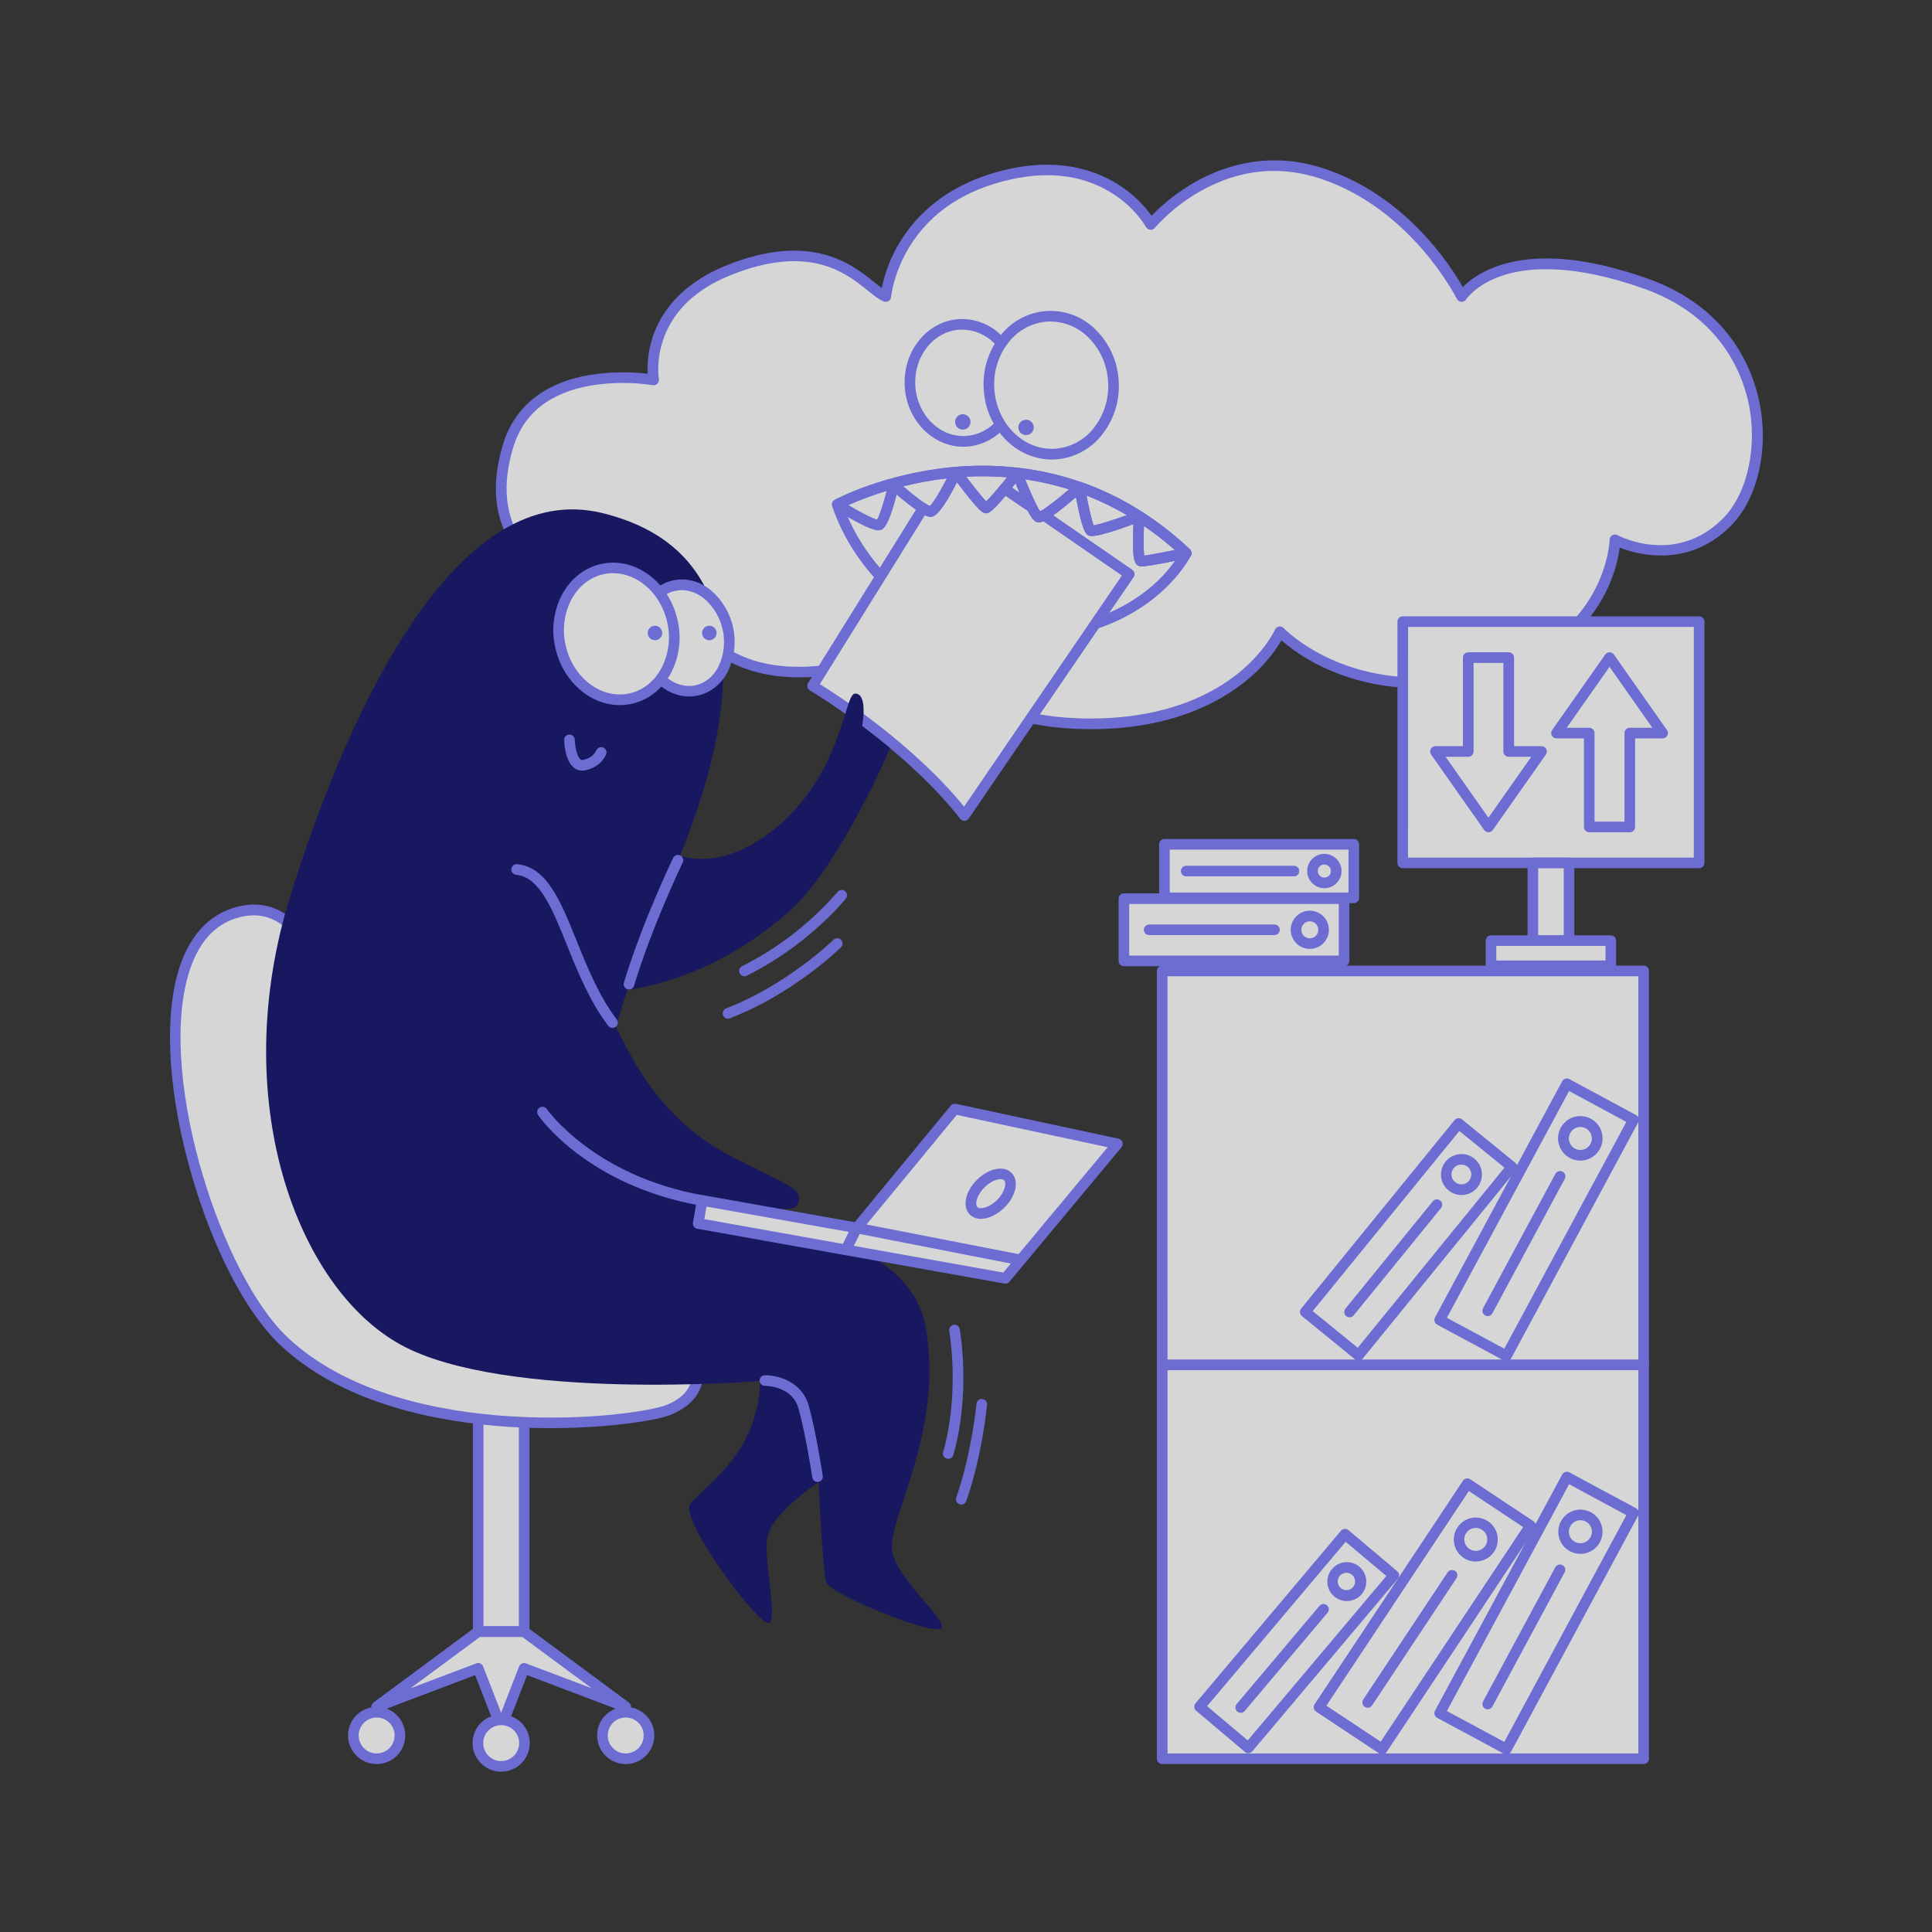
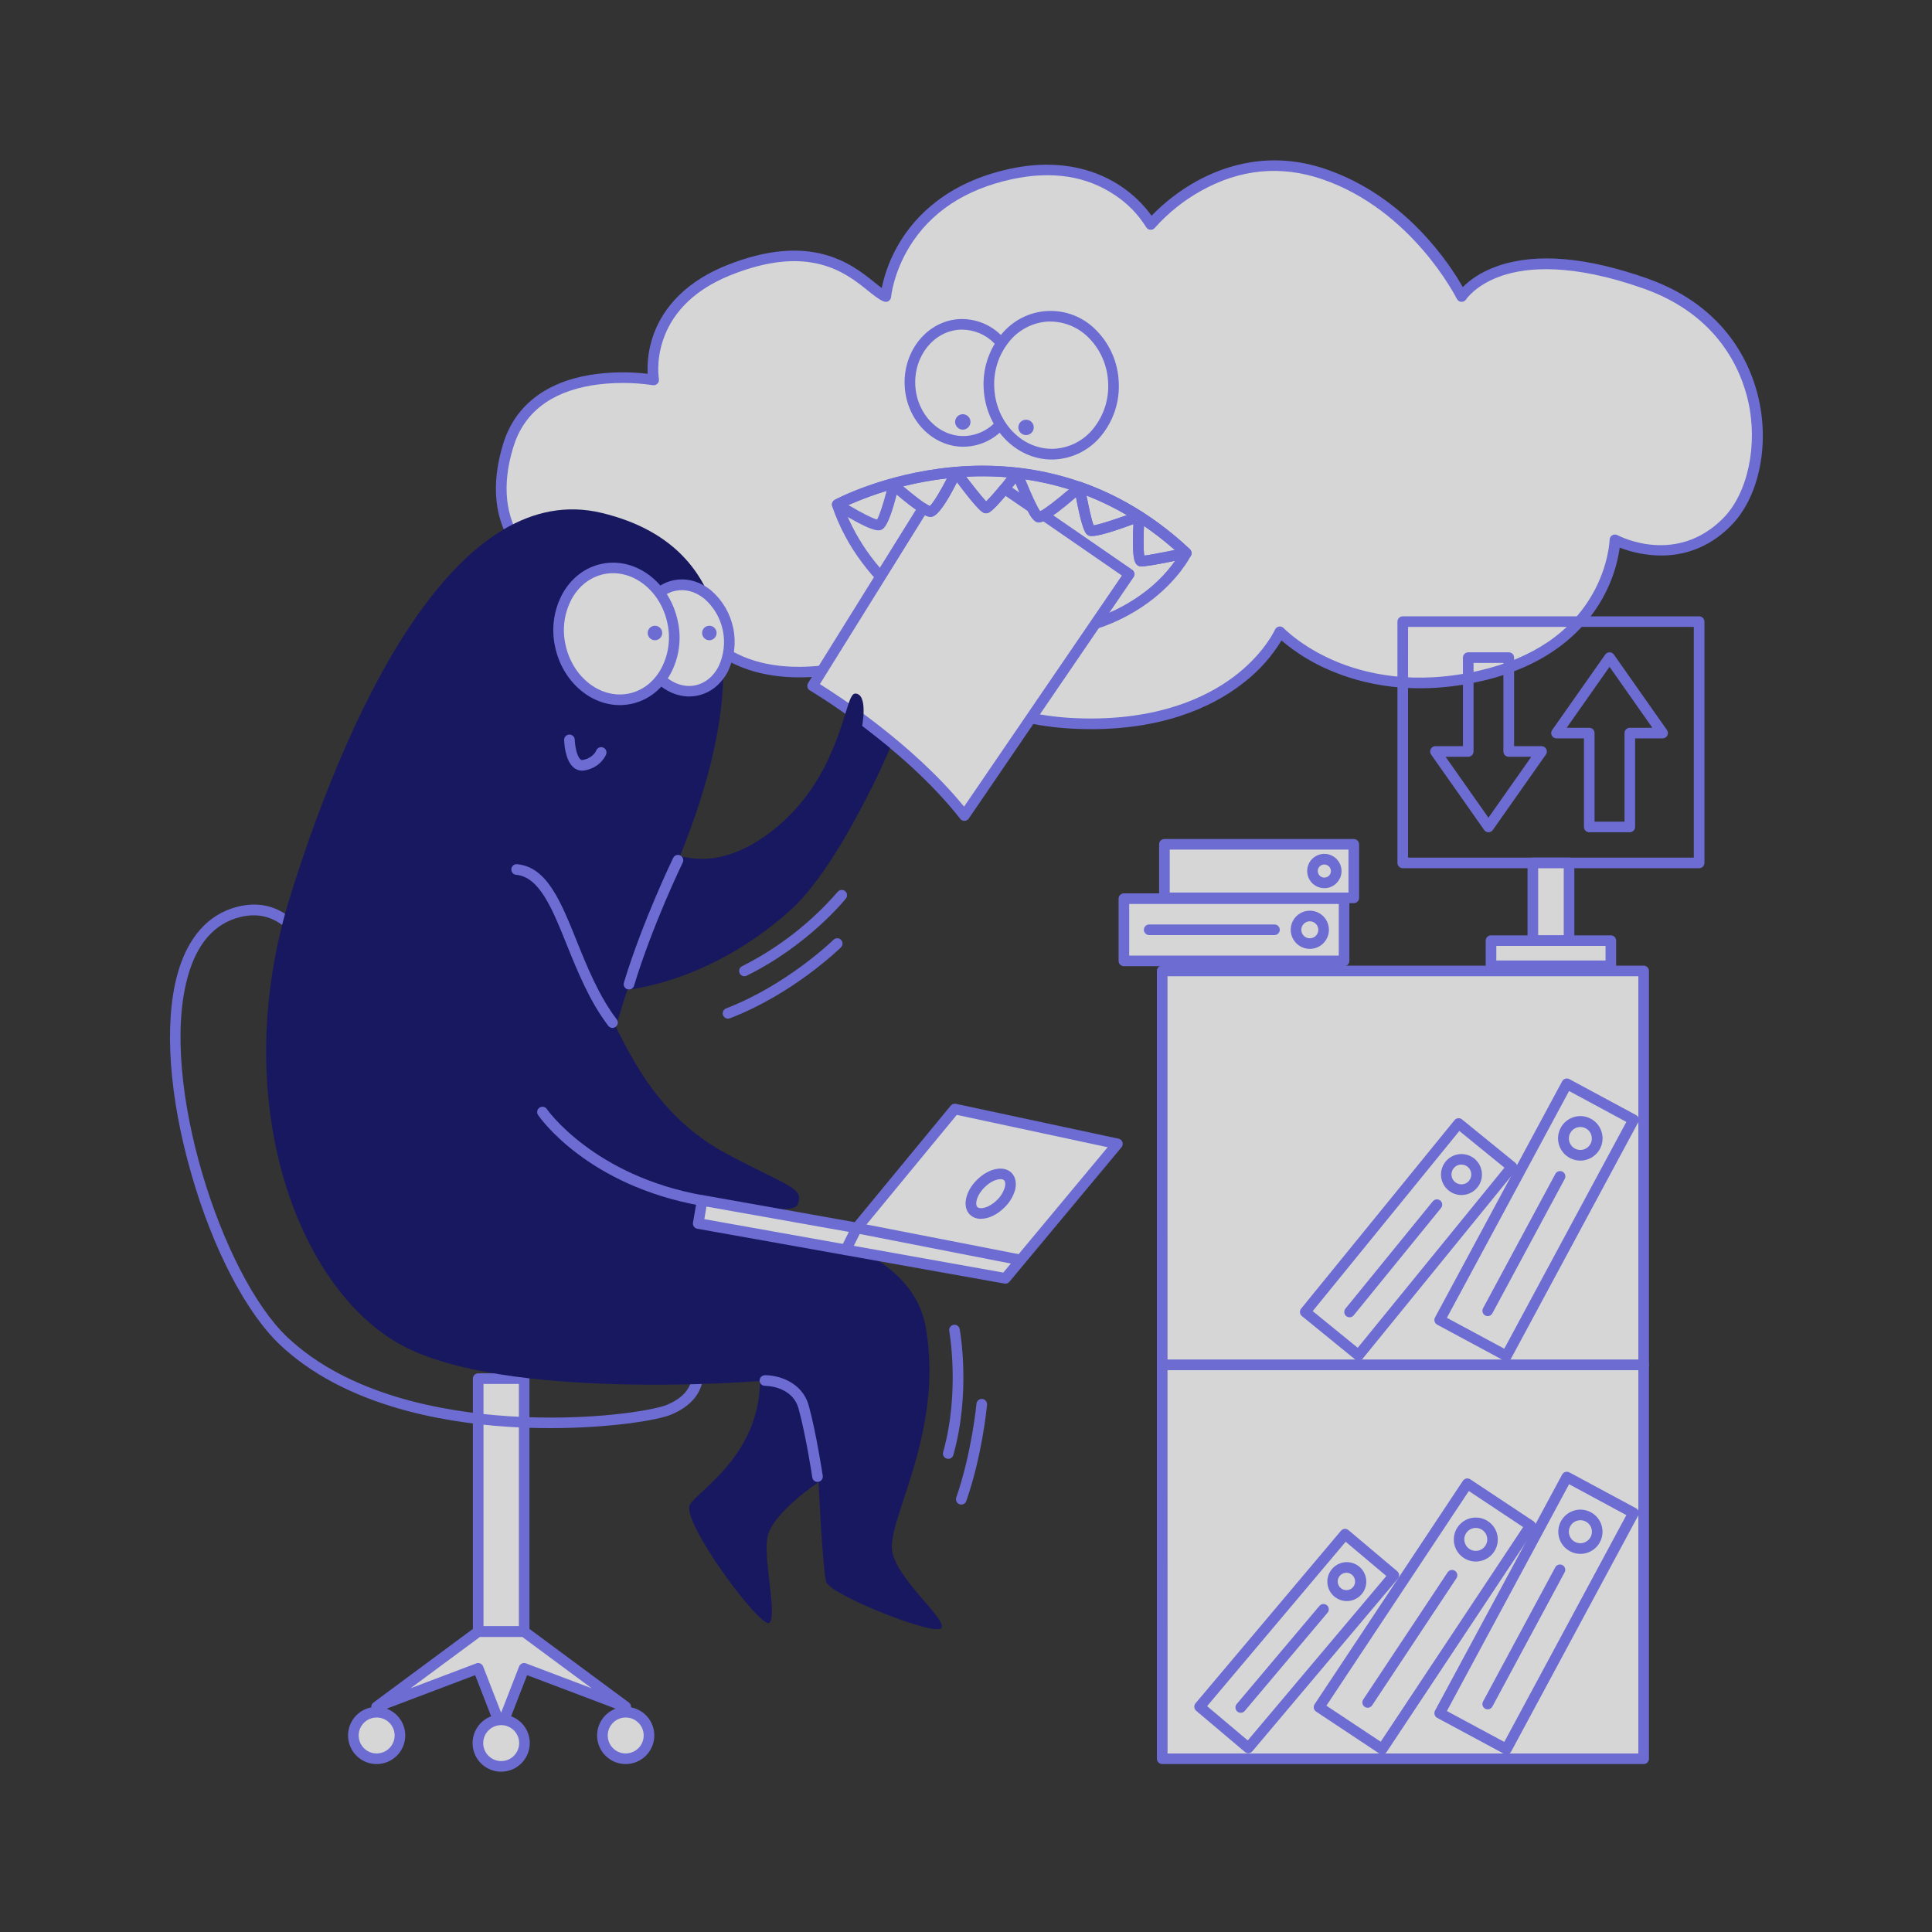
<svg xmlns="http://www.w3.org/2000/svg" width="80" height="80" viewBox="0 0 80 80" fill="none">
  <rect x="0" y="0" width="80" height="80" fill="#333333" stroke="none" />
  <g opacity="0.8">
    <path d="M36.676 12.279C36.676 12.279 37.01 8.26 41.845 7.209C46.02 6.302 47.649 9.294 47.649 9.294C47.649 9.294 50.55 5.758 54.813 7.209C58.686 8.527 60.526 12.279 60.526 12.279C60.526 12.279 62.18 9.628 68.144 11.743C73.513 13.647 73.585 19.542 71.499 21.627C69.414 23.712 66.874 22.352 66.874 22.352C66.874 22.352 66.784 26.705 61.343 27.975C55.902 29.244 53 26.161 53 26.161C53 26.161 51.367 29.879 45.383 29.97C39.398 30.061 38.131 26.615 38.131 26.615C38.131 26.615 31.33 29.972 28.519 25.527C28.519 25.527 18.996 25.164 21.047 18.454C22.146 14.846 27.07 15.734 27.07 15.734C27.07 15.734 26.5 12.677 30.154 11.199C34.409 9.476 35.831 11.937 36.676 12.279Z" fill="white" />
    <path d="M45.155 30.192C42.138 30.192 40.349 29.277 39.373 28.498C38.584 27.867 38.186 27.23 38.02 26.907C36.868 27.417 35.653 27.77 34.406 27.955C31.677 28.332 29.601 27.567 28.392 25.74C27.599 25.693 23.149 25.319 21.311 22.737C20.473 21.558 20.311 20.096 20.831 18.39C21.306 16.83 22.551 15.839 24.429 15.525C25.219 15.4 26.023 15.384 26.818 15.477C26.793 14.96 26.864 14.442 27.028 13.951C27.329 13.041 28.101 11.79 30.066 10.995C33.582 9.575 35.289 10.95 36.207 11.688C36.316 11.776 36.418 11.858 36.511 11.925C36.65 11.253 36.903 10.61 37.261 10.025C37.91 8.951 39.225 7.554 41.802 6.994C44.033 6.509 45.554 7.127 46.438 7.727C46.921 8.053 47.343 8.46 47.684 8.932C48.228 8.371 48.85 7.893 49.531 7.512C50.718 6.853 52.611 6.222 54.889 7C58.212 8.13 60.047 10.962 60.572 11.888C60.816 11.638 61.276 11.268 62.032 11.009C63.618 10.463 65.701 10.643 68.222 11.534C71.511 12.701 72.517 15.154 72.824 16.515C73.277 18.517 72.809 20.635 71.66 21.784C70.707 22.736 69.663 23.003 68.783 23.003C68.197 22.999 67.617 22.889 67.07 22.677C66.964 23.423 66.718 24.142 66.345 24.797C65.683 25.973 64.286 27.516 61.397 28.19C58.528 28.86 56.362 28.319 55.048 27.747C54.328 27.441 53.659 27.027 53.064 26.52C52.672 27.164 52.17 27.735 51.579 28.204C50.498 29.083 48.546 30.144 45.391 30.192H45.155ZM38.128 26.395C38.156 26.395 38.183 26.4 38.209 26.41C38.238 26.422 38.264 26.439 38.285 26.461C38.306 26.483 38.323 26.51 38.334 26.538C38.334 26.547 38.654 27.371 39.672 28.174C40.615 28.918 42.37 29.796 45.379 29.75C48.388 29.704 50.248 28.707 51.273 27.878C52.384 26.981 52.791 26.081 52.795 26.073C52.81 26.04 52.833 26.01 52.861 25.988C52.89 25.966 52.923 25.951 52.959 25.945C52.995 25.938 53.031 25.941 53.066 25.953C53.1 25.964 53.131 25.984 53.156 26.01C53.163 26.018 53.88 26.766 55.236 27.352C56.481 27.892 58.548 28.401 61.289 27.761C63.474 27.248 65.039 26.187 65.942 24.599C66.618 23.412 66.651 22.358 66.651 22.348C66.652 22.31 66.662 22.274 66.681 22.241C66.7 22.209 66.727 22.182 66.76 22.163C66.792 22.144 66.829 22.134 66.867 22.133C66.904 22.132 66.941 22.141 66.975 22.159C67.072 22.211 69.398 23.414 71.34 21.472C72.37 20.441 72.801 18.442 72.387 16.61C72.1 15.34 71.156 13.046 68.065 11.95C65.073 10.889 63.227 11.071 62.205 11.413C61.115 11.779 60.712 12.391 60.708 12.397C60.687 12.43 60.658 12.457 60.623 12.475C60.588 12.492 60.549 12.501 60.511 12.498C60.472 12.496 60.434 12.484 60.401 12.463C60.369 12.441 60.343 12.412 60.325 12.377C60.307 12.339 58.476 8.689 54.739 7.417C53.038 6.838 51.359 6.998 49.75 7.892C49.025 8.294 48.372 8.815 47.819 9.434C47.796 9.462 47.767 9.484 47.733 9.498C47.7 9.511 47.664 9.517 47.628 9.513C47.593 9.51 47.558 9.498 47.528 9.478C47.498 9.458 47.473 9.431 47.456 9.4C47.127 8.873 46.688 8.424 46.17 8.081C44.991 7.284 43.552 7.062 41.892 7.422C39.956 7.845 38.528 8.79 37.649 10.234C36.99 11.315 36.899 12.285 36.898 12.298C36.895 12.333 36.884 12.366 36.866 12.395C36.848 12.424 36.823 12.449 36.794 12.467C36.764 12.485 36.731 12.496 36.697 12.498C36.663 12.501 36.628 12.496 36.596 12.483C36.394 12.402 36.191 12.238 35.933 12.031C35.026 11.299 33.507 10.079 30.232 11.402C26.785 12.794 27.278 15.664 27.283 15.693C27.289 15.728 27.287 15.764 27.277 15.798C27.266 15.832 27.247 15.863 27.222 15.888C27.197 15.913 27.167 15.932 27.133 15.942C27.099 15.953 27.063 15.955 27.028 15.949C26.187 15.823 25.332 15.826 24.493 15.959C22.773 16.252 21.682 17.111 21.254 18.517C20.775 20.085 20.916 21.419 21.672 22.481C23.526 25.087 28.476 25.305 28.526 25.306C28.561 25.308 28.596 25.318 28.627 25.336C28.658 25.354 28.685 25.379 28.704 25.409C29.817 27.167 31.713 27.881 34.338 27.521C36.332 27.248 38.016 26.426 38.033 26.418C38.062 26.403 38.095 26.395 38.128 26.395Z" fill="#7A7AFB" />
    <path d="M21.703 57.088H19.803V67.56H21.703V57.088Z" fill="white" />
    <path d="M21.704 67.781H19.8C19.742 67.781 19.686 67.757 19.644 67.716C19.603 67.675 19.58 67.619 19.58 67.561V57.086C19.58 57.028 19.603 56.972 19.644 56.931C19.686 56.889 19.742 56.866 19.8 56.866H21.704C21.763 56.866 21.819 56.889 21.86 56.931C21.901 56.972 21.924 57.028 21.924 57.086V67.561C21.924 67.619 21.901 67.675 21.86 67.716C21.819 67.757 21.763 67.781 21.704 67.781ZM20.02 67.341H21.485V57.306H20.02V67.341Z" fill="#7A7AFB" />
    <path d="M25.909 70.675L21.704 69.082L20.754 71.527L19.803 69.082L15.598 70.675L19.803 67.561H21.704L25.909 70.675Z" fill="white" />
    <path d="M20.752 71.747C20.708 71.747 20.664 71.734 20.628 71.708C20.591 71.684 20.563 71.648 20.547 71.607L19.675 69.365L15.674 70.881C15.624 70.9 15.569 70.9 15.519 70.882C15.469 70.864 15.427 70.828 15.402 70.781C15.376 70.734 15.369 70.68 15.38 70.628C15.392 70.576 15.422 70.53 15.465 70.498L19.67 67.384C19.708 67.356 19.753 67.341 19.8 67.341H21.705C21.752 67.341 21.798 67.356 21.835 67.384L26.041 70.498C26.084 70.53 26.113 70.576 26.125 70.628C26.137 70.68 26.129 70.734 26.104 70.781C26.078 70.828 26.036 70.864 25.986 70.882C25.936 70.9 25.881 70.9 25.832 70.881L21.826 69.365L20.955 71.607C20.939 71.648 20.911 71.683 20.875 71.708C20.839 71.733 20.796 71.746 20.752 71.747ZM19.8 68.863C19.844 68.863 19.887 68.876 19.924 68.901C19.96 68.926 19.989 68.962 20.005 69.003L20.75 70.92L21.496 69.003C21.517 68.949 21.559 68.905 21.612 68.882C21.665 68.858 21.725 68.856 21.779 68.877L24.501 69.908L21.629 67.784H19.871L16.999 69.908L19.721 68.877C19.746 68.866 19.774 68.861 19.801 68.861L19.8 68.863Z" fill="#7A7AFB" />
    <path d="M20.753 73.142C21.285 73.142 21.717 72.71 21.717 72.178C21.717 71.646 21.285 71.214 20.753 71.214C20.221 71.214 19.789 71.646 19.789 72.178C19.789 72.71 20.221 73.142 20.753 73.142Z" fill="white" />
    <path d="M15.597 72.826C16.129 72.826 16.561 72.394 16.561 71.862C16.561 71.329 16.129 70.897 15.597 70.897C15.064 70.897 14.633 71.329 14.633 71.862C14.633 72.394 15.064 72.826 15.597 72.826Z" fill="white" />
    <path d="M25.907 72.826C26.44 72.826 26.871 72.394 26.871 71.862C26.871 71.329 26.44 70.897 25.907 70.897C25.375 70.897 24.943 71.329 24.943 71.862C24.943 72.394 25.375 72.826 25.907 72.826Z" fill="white" />
    <path d="M20.753 73.362C20.519 73.362 20.29 73.293 20.095 73.163C19.9 73.033 19.748 72.848 19.659 72.631C19.569 72.415 19.545 72.177 19.591 71.947C19.637 71.717 19.75 71.506 19.915 71.34C20.081 71.175 20.292 71.062 20.522 71.016C20.752 70.97 20.99 70.994 21.206 71.083C21.423 71.173 21.608 71.325 21.738 71.52C21.868 71.715 21.937 71.944 21.937 72.179C21.937 72.492 21.812 72.793 21.59 73.015C21.368 73.237 21.067 73.361 20.753 73.362ZM20.753 71.433C20.606 71.433 20.462 71.477 20.34 71.559C20.217 71.641 20.121 71.757 20.065 71.893C20.008 72.029 19.993 72.179 20.022 72.323C20.051 72.468 20.122 72.601 20.226 72.705C20.33 72.809 20.463 72.88 20.607 72.909C20.752 72.938 20.902 72.923 21.038 72.867C21.174 72.81 21.29 72.715 21.372 72.592C21.454 72.47 21.498 72.326 21.498 72.179C21.498 71.981 21.419 71.792 21.28 71.652C21.14 71.513 20.951 71.434 20.753 71.433Z" fill="#7A7AFB" />
    <path d="M15.597 73.046C15.362 73.046 15.133 72.977 14.938 72.846C14.743 72.716 14.592 72.531 14.502 72.314C14.412 72.098 14.389 71.86 14.435 71.63C14.481 71.4 14.594 71.189 14.76 71.023C14.926 70.858 15.137 70.745 15.367 70.7C15.597 70.654 15.835 70.678 16.051 70.768C16.268 70.858 16.453 71.01 16.582 71.205C16.712 71.4 16.781 71.63 16.781 71.864C16.78 72.178 16.655 72.478 16.433 72.7C16.211 72.921 15.91 73.046 15.597 73.046ZM15.597 71.118C15.449 71.118 15.305 71.161 15.183 71.243C15.06 71.325 14.965 71.441 14.908 71.577C14.852 71.713 14.837 71.863 14.866 72.007C14.894 72.152 14.965 72.284 15.069 72.389C15.173 72.493 15.306 72.564 15.45 72.593C15.595 72.622 15.744 72.607 15.881 72.551C16.017 72.495 16.133 72.4 16.215 72.277C16.297 72.155 16.341 72.011 16.341 71.864C16.342 71.766 16.323 71.669 16.285 71.578C16.248 71.488 16.193 71.406 16.124 71.336C16.055 71.267 15.972 71.212 15.882 71.174C15.791 71.137 15.694 71.118 15.597 71.118Z" fill="#7A7AFB" />
    <path d="M25.909 73.046C25.675 73.046 25.446 72.977 25.251 72.846C25.056 72.716 24.904 72.531 24.815 72.314C24.725 72.098 24.702 71.86 24.747 71.63C24.793 71.4 24.906 71.189 25.072 71.023C25.238 70.858 25.449 70.745 25.679 70.7C25.909 70.654 26.147 70.678 26.364 70.768C26.58 70.858 26.765 71.01 26.895 71.205C27.025 71.4 27.094 71.63 27.093 71.864C27.093 72.178 26.967 72.478 26.745 72.7C26.523 72.921 26.223 73.046 25.909 73.046ZM25.909 71.118C25.762 71.118 25.618 71.161 25.495 71.243C25.373 71.325 25.277 71.441 25.221 71.577C25.165 71.713 25.15 71.863 25.178 72.007C25.207 72.152 25.278 72.284 25.382 72.389C25.486 72.493 25.618 72.564 25.763 72.593C25.907 72.622 26.057 72.607 26.193 72.551C26.329 72.495 26.446 72.4 26.528 72.277C26.61 72.155 26.654 72.011 26.654 71.864C26.654 71.766 26.635 71.669 26.598 71.578C26.56 71.488 26.506 71.406 26.436 71.336C26.367 71.267 26.285 71.212 26.195 71.174C26.104 71.137 26.007 71.118 25.909 71.118Z" fill="#7A7AFB" />
-     <path d="M18.53 52.688C24.231 55.984 28.392 54.675 28.735 55.77C29.077 56.866 29.009 57.825 27.709 58.372C26.41 58.919 16.561 59.963 11.75 55.529C7.917 52 4.833 38.991 9.9 37.758C14.967 36.526 14.146 50.154 18.53 52.688Z" fill="white" />
    <path d="M22.785 59.136C22.221 59.136 21.632 59.119 21.027 59.08C18.164 58.892 14.209 58.152 11.599 55.69C10.194 54.363 8.823 51.734 7.936 48.658C7.008 45.456 6.789 42.446 7.331 40.399C7.747 38.832 8.617 37.844 9.848 37.542C11.205 37.213 12.287 37.835 13.157 39.447C13.901 40.824 14.415 42.743 14.958 44.769C15.83 48.027 16.733 51.396 18.639 52.498C22.113 54.504 25.049 54.788 26.807 54.957C28.032 55.075 28.771 55.145 28.946 55.704C29.229 56.61 29.417 57.891 27.794 58.575C27.224 58.814 25.232 59.136 22.785 59.136ZM10.507 37.902C10.32 37.903 10.133 37.926 9.952 37.972C8.872 38.235 8.133 39.089 7.755 40.512C6.603 44.854 9.196 52.818 11.899 55.37C14.411 57.743 18.266 58.459 21.055 58.642C24.41 58.861 27.073 58.399 27.617 58.17C28.629 57.744 28.899 57.046 28.521 55.835C28.433 55.555 27.694 55.484 26.763 55.396C24.976 55.222 21.973 54.935 18.42 52.879C16.355 51.685 15.429 48.227 14.533 44.883C13.574 41.301 12.664 37.902 10.507 37.902Z" fill="#7A7AFB" />
    <path d="M22.633 36.428C22.633 36.428 24.172 39.963 25.16 41.849C25.972 43.396 27.065 46.165 30.102 47.782C32.657 49.144 33.318 49.182 33.027 49.883C32.736 50.584 26.947 49.031 26.947 49.031L21.041 44.147L22.633 36.428Z" fill="#12126B" />
    <path d="M38.985 67.407C38.757 67.788 34.407 66.051 34.215 65.513C34.068 65.109 33.892 61.377 33.892 61.377C33.892 61.377 32.076 62.583 31.799 63.562C31.559 64.412 32.213 66.931 31.856 67.198C31.498 67.465 28.143 62.934 28.573 62.29C29.003 61.646 31.423 60.247 31.474 57.185C31.474 57.185 20.889 58.045 16.591 55.681C12.293 53.317 9.391 45.525 12.024 37.089C14.657 28.653 19.116 19.842 24.916 21.239C31.011 22.704 30.776 28.71 28.358 34.94C28.292 35.109 28.226 35.277 28.16 35.445C29.053 35.687 30.228 35.622 31.618 34.664C34.914 32.393 34.984 28.511 35.512 28.543C36.04 28.575 35.799 29.776 35.799 29.776L36.836 31.009C36.836 31.009 34.785 35.876 32.675 37.741C29.864 40.221 27.125 40.835 25.981 40.987C24.882 44.187 24.675 46.647 27.122 48.266C30.937 50.791 37.647 50.791 38.349 55.036C39.052 59.281 36.827 62.774 36.933 64.137C37.024 65.307 39.209 67.034 38.985 67.407Z" fill="#12126B" />
    <path d="M42.514 26.468H42.354C41.822 26.459 41.292 26.417 40.766 26.343C40.412 26.293 40.063 26.22 39.72 26.123H39.712C38.936 25.904 38.202 25.558 37.541 25.097C36.833 24.602 36.211 23.995 35.699 23.3C35.166 22.594 34.748 21.808 34.461 20.971C34.458 20.963 34.456 20.955 34.454 20.947C34.442 20.9 34.446 20.85 34.466 20.805C34.486 20.76 34.52 20.723 34.563 20.7C34.644 20.656 36.591 19.625 39.388 19.35C41.974 19.095 45.788 19.478 49.267 22.747C49.302 22.779 49.325 22.821 49.334 22.868C49.342 22.914 49.335 22.962 49.315 23.004C49.294 23.046 48.802 24.029 47.557 24.945C46.805 25.495 45.957 25.902 45.057 26.144C44.227 26.366 43.372 26.474 42.514 26.468ZM39.824 25.695H39.833C40.159 25.788 40.491 25.858 40.826 25.905C41.335 25.977 41.847 26.017 42.36 26.026C43.231 26.045 44.101 25.942 44.942 25.717C45.79 25.489 46.589 25.107 47.297 24.588C47.912 24.145 48.436 23.587 48.841 22.947C45.515 19.898 41.897 19.541 39.43 19.784C37.876 19.937 36.357 20.349 34.938 21.001C35.213 21.728 35.588 22.412 36.053 23.034C36.537 23.692 37.126 24.266 37.795 24.735C38.413 25.165 39.099 25.489 39.824 25.695Z" fill="#7A7AFB" />
    <path d="M45.211 22.196C45.175 22.2 45.139 22.197 45.105 22.186C45.071 22.175 45.039 22.157 45.012 22.133C44.955 22.086 44.784 21.942 44.486 20.206C44.479 20.169 44.483 20.13 44.496 20.094C44.509 20.058 44.531 20.026 44.56 20.001C44.59 19.976 44.625 19.96 44.662 19.953C44.7 19.946 44.739 19.949 44.775 19.962C45.658 20.274 46.502 20.687 47.289 21.194C47.324 21.216 47.352 21.247 47.369 21.283C47.387 21.32 47.394 21.361 47.389 21.401C47.385 21.442 47.37 21.48 47.345 21.513C47.32 21.545 47.287 21.57 47.249 21.584C45.955 22.077 45.44 22.196 45.211 22.196ZM44.987 20.509C45.088 21.038 45.207 21.561 45.284 21.755C45.504 21.723 46.09 21.535 46.672 21.328C46.133 21.011 45.57 20.737 44.987 20.509Z" fill="#7A7AFB" />
    <path d="M47.261 23.455C47.24 23.456 47.219 23.454 47.198 23.449C46.968 23.396 46.905 23.136 46.915 22.287C46.921 21.828 46.951 21.382 46.951 21.363C46.954 21.325 46.967 21.288 46.988 21.257C47.009 21.225 47.038 21.199 47.072 21.182C47.106 21.165 47.144 21.157 47.182 21.159C47.22 21.161 47.257 21.173 47.289 21.193C47.995 21.648 48.657 22.167 49.267 22.743C49.296 22.771 49.317 22.806 49.328 22.844C49.339 22.883 49.339 22.924 49.328 22.962C49.317 23.001 49.296 23.036 49.267 23.064C49.238 23.091 49.201 23.11 49.162 23.118C47.786 23.411 47.392 23.455 47.261 23.455ZM47.369 21.77C47.347 22.283 47.347 22.789 47.381 23.006C47.609 22.977 48.121 22.881 48.652 22.773C48.245 22.414 47.817 22.08 47.369 21.773V21.77Z" fill="#7A7AFB" />
    <path d="M39.773 26.129C39.753 26.129 39.732 26.126 39.713 26.12C38.937 25.901 38.203 25.555 37.542 25.095C37.513 25.075 37.489 25.048 37.473 25.017C37.457 24.986 37.448 24.952 37.447 24.917C37.447 24.882 37.455 24.848 37.47 24.816C37.486 24.785 37.508 24.758 37.537 24.737L38.928 23.717C38.956 23.697 38.988 23.683 39.022 23.677C39.056 23.672 39.09 23.674 39.123 23.684C39.156 23.694 39.186 23.712 39.21 23.736C39.235 23.759 39.254 23.788 39.265 23.821L39.98 25.834C39.991 25.867 39.995 25.902 39.99 25.937C39.985 25.972 39.972 26.005 39.952 26.034C39.932 26.062 39.905 26.086 39.874 26.102C39.843 26.118 39.808 26.127 39.773 26.127V26.129ZM38.051 24.906C38.48 25.176 38.939 25.397 39.418 25.566L38.95 24.247L38.051 24.906Z" fill="#7A7AFB" />
    <path d="M42.359 26.468C41.827 26.459 41.296 26.417 40.77 26.342C40.414 26.293 40.062 26.22 39.716 26.122C39.679 26.112 39.646 26.092 39.619 26.065C39.592 26.037 39.573 26.003 39.564 25.966C39.554 25.93 39.554 25.891 39.564 25.854C39.574 25.817 39.594 25.783 39.621 25.756L41.092 24.277C41.116 24.253 41.144 24.235 41.176 24.224C41.207 24.214 41.24 24.21 41.274 24.214C41.306 24.218 41.338 24.229 41.366 24.247C41.394 24.265 41.418 24.289 41.435 24.318L42.546 26.133C42.566 26.166 42.577 26.204 42.578 26.243C42.579 26.282 42.569 26.321 42.55 26.355C42.531 26.389 42.503 26.417 42.47 26.437C42.436 26.457 42.398 26.467 42.359 26.468ZM40.201 25.791C40.406 25.838 40.615 25.876 40.828 25.906C41.211 25.959 41.59 25.996 41.959 26.013L41.206 24.784L40.201 25.791Z" fill="#7A7AFB" />
    <path d="M42.515 26.468H42.355C42.318 26.468 42.28 26.457 42.248 26.438C42.215 26.419 42.188 26.392 42.168 26.359C42.15 26.326 42.139 26.289 42.139 26.251C42.138 26.213 42.148 26.176 42.166 26.143L43.24 24.169C43.257 24.138 43.28 24.112 43.309 24.093C43.337 24.073 43.37 24.061 43.405 24.056C43.439 24.052 43.474 24.055 43.507 24.067C43.539 24.078 43.569 24.098 43.592 24.123L45.161 25.778C45.188 25.805 45.208 25.84 45.217 25.877C45.227 25.914 45.226 25.953 45.216 25.99C45.206 26.027 45.186 26.061 45.159 26.088C45.132 26.115 45.097 26.134 45.06 26.144C44.23 26.366 43.374 26.475 42.515 26.468ZM43.482 24.643L42.729 26.026C43.353 26.016 43.975 25.942 44.584 25.807L43.482 24.643Z" fill="#7A7AFB" />
    <path d="M46.761 23.776L39.935 33.77C37.497 30.662 33.647 28.401 33.647 28.401L38.222 21.047C38.361 21.135 38.475 21.193 38.534 21.184C38.811 21.159 39.587 19.549 39.587 19.549C39.587 19.549 40.678 21.024 40.825 21.034C40.915 21.04 41.276 20.625 41.592 20.238L43.029 21.221L43.12 21.284L46.761 23.776Z" fill="white" />
    <path d="M39.934 33.99C39.9 33.99 39.867 33.982 39.837 33.968C39.807 33.953 39.781 33.932 39.761 33.906C37.377 30.865 33.572 28.612 33.535 28.589C33.51 28.574 33.488 28.554 33.47 28.531C33.453 28.507 33.441 28.48 33.434 28.452C33.427 28.423 33.426 28.394 33.431 28.365C33.435 28.336 33.446 28.308 33.461 28.284L38.037 20.93C38.053 20.906 38.073 20.884 38.096 20.867C38.12 20.851 38.147 20.839 38.175 20.832C38.203 20.826 38.232 20.825 38.261 20.83C38.289 20.835 38.317 20.845 38.341 20.861C38.394 20.895 38.449 20.926 38.505 20.952C38.679 20.795 39.091 20.077 39.39 19.454C39.407 19.42 39.432 19.39 39.463 19.369C39.494 19.347 39.53 19.334 39.567 19.331C39.605 19.327 39.643 19.333 39.677 19.349C39.712 19.364 39.742 19.388 39.764 19.418C40.156 19.947 40.63 20.549 40.836 20.763C41.044 20.553 41.24 20.331 41.422 20.098C41.457 20.056 41.506 20.028 41.56 20.02C41.614 20.012 41.669 20.025 41.715 20.056L42.855 20.837C42.887 20.86 42.913 20.891 42.929 20.927C42.967 21.01 43.011 21.091 43.063 21.167C43.093 21.16 43.132 21.149 43.164 21.138C43.196 21.126 43.231 21.123 43.266 21.127C43.3 21.132 43.332 21.144 43.361 21.164L46.885 23.593C46.933 23.626 46.965 23.677 46.976 23.734C46.987 23.791 46.974 23.85 46.941 23.898L40.115 33.894C40.096 33.922 40.07 33.946 40.039 33.962C40.009 33.979 39.975 33.988 39.941 33.989L39.934 33.99ZM33.949 28.328C34.74 28.82 37.799 30.806 39.92 33.401L46.455 23.832L43.202 21.587C43.007 21.638 42.929 21.604 42.897 21.587C42.785 21.539 42.672 21.396 42.558 21.162L41.632 20.529C41.022 21.261 40.922 21.256 40.809 21.249C40.711 21.242 40.58 21.233 39.624 19.964C38.914 21.366 38.645 21.39 38.553 21.399C38.464 21.402 38.375 21.381 38.297 21.337L33.949 28.328Z" fill="#7A7AFB" />
    <path d="M47.262 23.454C47.24 23.456 47.219 23.453 47.198 23.449C46.968 23.396 46.906 23.135 46.915 22.287C46.915 22.076 46.925 21.868 46.934 21.701C45.249 22.326 45.106 22.21 45.013 22.131C44.961 22.088 44.811 21.963 44.555 20.593C43.306 21.674 43.065 21.644 42.982 21.633C42.867 21.619 42.678 21.595 42.051 20.021C41.074 21.272 40.917 21.261 40.81 21.254C40.704 21.247 40.58 21.237 39.628 19.968C38.919 21.37 38.649 21.394 38.557 21.403C38.346 21.422 37.866 21.11 37.129 20.482C36.772 21.88 36.554 21.928 36.446 21.952C36.348 21.974 36.09 22.03 34.563 21.083L34.556 21.078C34.54 21.068 34.525 21.056 34.512 21.042C34.486 21.015 34.467 20.981 34.458 20.944C34.446 20.896 34.45 20.846 34.47 20.801C34.49 20.757 34.524 20.72 34.567 20.697C34.648 20.653 36.595 19.621 39.392 19.346C40.291 19.257 41.198 19.261 42.096 19.359C42.113 19.357 42.13 19.357 42.147 19.359C42.16 19.361 42.172 19.364 42.184 19.368C43.05 19.469 43.902 19.664 44.726 19.949C44.744 19.95 44.761 19.954 44.778 19.96C44.794 19.966 44.81 19.974 44.825 19.983C45.681 20.289 46.5 20.69 47.266 21.178C47.279 21.184 47.292 21.191 47.304 21.2L47.315 21.209C48.013 21.659 48.668 22.172 49.272 22.742C49.301 22.769 49.322 22.804 49.333 22.843C49.344 22.881 49.344 22.922 49.333 22.961C49.322 23 49.301 23.035 49.272 23.062C49.242 23.09 49.206 23.108 49.167 23.117C47.787 23.41 47.392 23.454 47.262 23.454ZM47.369 21.776C47.346 22.284 47.347 22.792 47.381 23.008C47.61 22.979 48.121 22.884 48.652 22.776C48.246 22.416 47.818 22.082 47.369 21.776ZM44.989 20.517C45.09 21.042 45.209 21.562 45.282 21.754C45.502 21.723 46.088 21.538 46.665 21.329C46.129 21.015 45.569 20.743 44.989 20.517ZM35.129 20.913C35.722 21.265 36.151 21.472 36.316 21.513C36.416 21.349 36.58 20.837 36.712 20.328C36.172 20.489 35.644 20.685 35.129 20.913ZM42.456 19.85C42.685 20.415 42.939 20.978 43.069 21.168C43.28 21.063 43.784 20.671 44.263 20.26C43.672 20.076 43.068 19.938 42.456 19.85ZM37.402 20.137C37.851 20.517 38.327 20.883 38.504 20.956C38.645 20.829 38.944 20.328 39.212 19.809C38.602 19.879 37.998 19.989 37.402 20.137H37.402ZM40.006 19.737C40.334 20.17 40.672 20.591 40.837 20.763C41.14 20.444 41.426 20.11 41.693 19.761C41.132 19.715 40.568 19.709 40.005 19.74L40.006 19.737Z" fill="#7A7AFB" />
    <path d="M68.061 40.205H48.127V72.826H68.061V40.205Z" fill="white" />
    <path d="M68.061 73.046H48.124C48.066 73.046 48.01 73.023 47.969 72.982C47.928 72.94 47.904 72.885 47.904 72.826V40.205C47.904 40.147 47.928 40.091 47.969 40.05C48.01 40.008 48.066 39.985 48.124 39.985H68.061C68.119 39.985 68.175 40.008 68.216 40.05C68.257 40.091 68.28 40.147 68.28 40.205V72.826C68.28 72.885 68.257 72.94 68.216 72.982C68.175 73.023 68.119 73.046 68.061 73.046ZM48.346 72.607H67.841V40.425H48.343L48.346 72.607Z" fill="#7A7AFB" />
    <path d="M68.061 56.735H48.124C48.066 56.735 48.01 56.712 47.969 56.671C47.928 56.629 47.904 56.573 47.904 56.515C47.904 56.457 47.928 56.401 47.969 56.36C48.01 56.319 48.066 56.295 48.124 56.295H68.061C68.119 56.295 68.175 56.319 68.216 56.36C68.257 56.401 68.28 56.457 68.28 56.515C68.28 56.573 68.257 56.629 68.216 56.671C68.175 56.712 68.119 56.735 68.061 56.735Z" fill="#7A7AFB" />
    <path d="M67.637 46.368L64.873 44.88L59.607 54.66L62.371 56.148L67.637 46.368Z" fill="white" />
    <path d="M62.379 56.365C62.342 56.365 62.307 56.356 62.275 56.339L59.51 54.851C59.485 54.838 59.462 54.819 59.444 54.796C59.426 54.774 59.412 54.748 59.404 54.721C59.395 54.693 59.393 54.664 59.396 54.635C59.398 54.606 59.407 54.578 59.421 54.553L64.686 44.773C64.714 44.722 64.76 44.684 64.816 44.667C64.872 44.651 64.932 44.657 64.983 44.684L67.748 46.173C67.799 46.2 67.837 46.247 67.854 46.303C67.87 46.359 67.864 46.419 67.836 46.47L62.572 56.25C62.544 56.301 62.498 56.339 62.442 56.356C62.421 56.362 62.4 56.365 62.379 56.365ZM59.912 54.568L62.289 55.847L67.344 46.456L64.972 45.176L59.912 54.568Z" fill="#7A7AFB" />
    <path d="M65.441 48.058C65.208 48.059 64.984 47.971 64.812 47.813C64.641 47.656 64.536 47.439 64.518 47.207C64.501 46.975 64.572 46.744 64.717 46.562C64.862 46.38 65.07 46.26 65.301 46.225C65.531 46.191 65.766 46.245 65.957 46.376C66.15 46.507 66.285 46.707 66.336 46.934C66.388 47.161 66.351 47.399 66.234 47.6C66.116 47.801 65.927 47.951 65.704 48.018C65.619 48.045 65.53 48.058 65.441 48.058ZM65.441 46.666C65.335 46.666 65.231 46.701 65.147 46.766C65.064 46.831 65.004 46.922 64.978 47.025C64.952 47.128 64.961 47.236 65.004 47.333C65.047 47.431 65.121 47.511 65.214 47.561C65.269 47.59 65.329 47.609 65.392 47.615C65.454 47.622 65.517 47.616 65.577 47.598C65.637 47.58 65.692 47.55 65.741 47.511C65.789 47.471 65.829 47.422 65.859 47.367C65.898 47.295 65.917 47.213 65.915 47.131C65.913 47.049 65.89 46.969 65.848 46.898C65.806 46.828 65.746 46.769 65.675 46.729C65.603 46.688 65.523 46.667 65.441 46.666Z" fill="#7A7AFB" />
    <path d="M61.602 54.498C61.564 54.498 61.526 54.488 61.494 54.469C61.461 54.45 61.433 54.423 61.414 54.39C61.394 54.358 61.384 54.321 61.383 54.283C61.382 54.245 61.391 54.207 61.409 54.173L64.405 48.607C64.419 48.581 64.437 48.559 64.46 48.541C64.482 48.522 64.508 48.509 64.536 48.501C64.563 48.492 64.592 48.489 64.621 48.492C64.65 48.495 64.678 48.504 64.703 48.517C64.728 48.532 64.751 48.55 64.769 48.572C64.787 48.595 64.801 48.62 64.809 48.648C64.817 48.676 64.82 48.705 64.817 48.733C64.814 48.762 64.806 48.79 64.792 48.816L61.796 54.382C61.777 54.417 61.749 54.447 61.715 54.467C61.681 54.487 61.642 54.498 61.602 54.498Z" fill="#7A7AFB" />
    <path d="M62.609 48.316L60.403 46.521L54.051 54.326L56.257 56.121L62.609 48.316Z" fill="white" />
    <path d="M56.254 56.342C56.203 56.342 56.154 56.325 56.114 56.292L53.91 54.497C53.887 54.479 53.868 54.456 53.855 54.431C53.841 54.405 53.832 54.378 53.829 54.349C53.826 54.32 53.829 54.291 53.837 54.264C53.846 54.236 53.859 54.21 53.877 54.188L60.229 46.383C60.266 46.338 60.32 46.309 60.377 46.303C60.435 46.297 60.493 46.315 60.538 46.352L62.745 48.147C62.79 48.183 62.818 48.236 62.824 48.293C62.828 48.322 62.825 48.351 62.816 48.379C62.808 48.407 62.794 48.432 62.776 48.455L56.424 56.262C56.388 56.307 56.335 56.336 56.278 56.342H56.254ZM54.356 54.291L56.221 55.809L62.296 48.351L60.428 46.831L54.356 54.291Z" fill="#7A7AFB" />
    <path d="M60.514 49.484C60.293 49.483 60.081 49.396 59.923 49.241C59.765 49.087 59.673 48.877 59.668 48.655C59.663 48.434 59.745 48.22 59.895 48.058C60.045 47.896 60.253 47.799 60.474 47.788C60.695 47.777 60.911 47.853 61.077 47.999C61.243 48.146 61.345 48.351 61.362 48.571C61.379 48.792 61.309 49.01 61.167 49.18C61.025 49.349 60.823 49.457 60.603 49.479C60.576 49.482 60.543 49.484 60.514 49.484ZM60.514 48.224C60.499 48.223 60.485 48.223 60.471 48.224C60.404 48.231 60.339 48.254 60.283 48.292C60.228 48.33 60.182 48.38 60.151 48.44C60.119 48.5 60.103 48.566 60.103 48.634C60.103 48.701 60.12 48.767 60.152 48.827C60.184 48.886 60.231 48.937 60.287 48.974C60.343 49.011 60.407 49.034 60.475 49.04C60.541 49.047 60.609 49.036 60.671 49.01C60.733 48.984 60.789 48.943 60.831 48.891C60.865 48.849 60.891 48.801 60.906 48.75C60.921 48.698 60.927 48.644 60.921 48.59C60.915 48.536 60.899 48.484 60.874 48.437C60.848 48.39 60.813 48.348 60.772 48.314C60.7 48.255 60.61 48.224 60.517 48.224H60.514Z" fill="#7A7AFB" />
    <path d="M55.882 54.547C55.84 54.547 55.8 54.536 55.764 54.513C55.73 54.491 55.701 54.46 55.684 54.422C55.666 54.384 55.659 54.343 55.664 54.302C55.668 54.26 55.685 54.221 55.711 54.189L59.327 49.747C59.345 49.724 59.367 49.705 59.393 49.691C59.418 49.676 59.446 49.668 59.475 49.664C59.504 49.661 59.534 49.664 59.562 49.672C59.59 49.68 59.616 49.694 59.638 49.712C59.661 49.731 59.68 49.754 59.694 49.78C59.707 49.805 59.716 49.834 59.718 49.862C59.721 49.892 59.718 49.921 59.709 49.949C59.7 49.977 59.686 50.002 59.667 50.025L56.052 54.467C56.032 54.492 56.006 54.512 55.976 54.526C55.947 54.54 55.914 54.547 55.882 54.547Z" fill="#7A7AFB" />
    <path d="M67.637 62.651L64.873 61.163L59.607 70.942L62.371 72.43L67.637 62.651Z" fill="white" />
    <path d="M62.379 72.647C62.342 72.648 62.306 72.639 62.275 72.621L59.51 71.132C59.459 71.104 59.421 71.057 59.404 71.001C59.387 70.946 59.393 70.885 59.421 70.834L64.686 61.057C64.7 61.031 64.718 61.009 64.74 60.99C64.763 60.972 64.788 60.959 64.816 60.951C64.872 60.934 64.932 60.94 64.983 60.968L67.748 62.455C67.773 62.469 67.796 62.488 67.814 62.51C67.832 62.532 67.846 62.558 67.854 62.586C67.862 62.614 67.865 62.643 67.862 62.671C67.859 62.7 67.85 62.728 67.836 62.753L62.572 72.532C62.553 72.567 62.525 72.596 62.491 72.616C62.457 72.637 62.418 72.647 62.379 72.647ZM59.912 70.851L62.289 72.13L67.344 62.738L64.972 61.458L59.912 70.851Z" fill="#7A7AFB" />
    <path d="M65.441 64.342C65.21 64.342 64.987 64.254 64.818 64.097C64.648 63.94 64.545 63.724 64.528 63.493C64.511 63.263 64.582 63.034 64.727 62.854C64.871 62.673 65.079 62.554 65.307 62.52C65.536 62.487 65.769 62.541 65.96 62.672C66.151 62.803 66.284 63.002 66.335 63.227C66.385 63.453 66.348 63.69 66.231 63.889C66.114 64.088 65.926 64.236 65.705 64.303C65.619 64.329 65.53 64.342 65.441 64.342ZM65.441 62.95C65.373 62.95 65.305 62.964 65.242 62.992C65.18 63.021 65.124 63.062 65.079 63.114C65.034 63.166 65.001 63.227 64.982 63.292C64.963 63.358 64.958 63.428 64.968 63.495C64.978 63.563 65.003 63.628 65.04 63.685C65.077 63.743 65.127 63.792 65.185 63.828C65.243 63.864 65.308 63.888 65.376 63.897C65.444 63.906 65.513 63.9 65.579 63.88C65.639 63.862 65.694 63.832 65.743 63.793C65.791 63.754 65.831 63.705 65.861 63.65C65.9 63.577 65.919 63.496 65.917 63.414C65.916 63.332 65.893 63.251 65.851 63.181C65.808 63.11 65.749 63.052 65.677 63.011C65.605 62.97 65.525 62.949 65.443 62.949L65.441 62.95Z" fill="#7A7AFB" />
    <path d="M61.602 70.78C61.565 70.781 61.53 70.771 61.498 70.754C61.447 70.726 61.409 70.679 61.392 70.624C61.375 70.568 61.381 70.508 61.409 70.457L64.405 64.89C64.434 64.841 64.48 64.805 64.535 64.79C64.59 64.775 64.648 64.781 64.698 64.808C64.748 64.835 64.786 64.88 64.803 64.934C64.821 64.988 64.817 65.047 64.792 65.098L61.796 70.665C61.777 70.7 61.749 70.729 61.715 70.749C61.681 70.77 61.641 70.781 61.602 70.78Z" fill="#7A7AFB" />
    <path d="M63.368 63.173L60.753 61.437L54.611 70.691L57.227 72.427L63.368 63.173Z" fill="white" />
    <path d="M57.234 72.645C57.191 72.645 57.148 72.633 57.112 72.609L54.497 70.874C54.473 70.858 54.452 70.837 54.436 70.813C54.419 70.789 54.408 70.762 54.403 70.734C54.391 70.677 54.403 70.618 54.435 70.569L60.576 61.316C60.592 61.292 60.613 61.272 60.637 61.255C60.661 61.239 60.687 61.228 60.716 61.222C60.744 61.216 60.773 61.216 60.801 61.222C60.83 61.227 60.857 61.239 60.881 61.255L63.497 62.99C63.521 63.005 63.541 63.026 63.557 63.05C63.574 63.074 63.585 63.101 63.59 63.129C63.596 63.157 63.596 63.187 63.591 63.215C63.585 63.243 63.574 63.27 63.558 63.294L57.417 72.547C57.397 72.578 57.37 72.602 57.338 72.62C57.306 72.636 57.27 72.645 57.234 72.645ZM54.923 70.629L57.172 72.121L63.07 63.233L60.821 61.74L54.923 70.629Z" fill="#7A7AFB" />
    <path d="M61.108 64.659C60.929 64.659 60.754 64.606 60.604 64.506C60.423 64.385 60.291 64.203 60.232 63.992C60.174 63.782 60.193 63.557 60.286 63.36C60.38 63.162 60.541 63.005 60.741 62.916C60.94 62.828 61.165 62.814 61.374 62.878C61.583 62.941 61.762 63.078 61.879 63.262C61.996 63.447 62.042 63.667 62.01 63.883C61.978 64.099 61.869 64.296 61.704 64.439C61.538 64.581 61.327 64.66 61.108 64.659ZM61.108 63.268C61.026 63.268 60.945 63.289 60.874 63.33C60.802 63.37 60.743 63.428 60.7 63.499C60.658 63.57 60.635 63.65 60.633 63.732C60.632 63.814 60.651 63.895 60.69 63.968C60.728 64.04 60.786 64.101 60.855 64.145C60.924 64.189 61.004 64.214 61.086 64.218C61.168 64.222 61.25 64.204 61.324 64.167C61.397 64.13 61.459 64.075 61.504 64.006C61.552 63.934 61.58 63.851 61.584 63.765C61.588 63.679 61.568 63.594 61.528 63.518C61.487 63.443 61.426 63.379 61.352 63.335C61.279 63.291 61.194 63.268 61.108 63.268Z" fill="#7A7AFB" />
    <path d="M56.631 70.715C56.588 70.714 56.546 70.701 56.511 70.678C56.462 70.646 56.428 70.596 56.417 70.539C56.405 70.482 56.416 70.423 56.448 70.374L59.943 65.107C59.975 65.058 60.025 65.024 60.083 65.013C60.14 65.001 60.199 65.013 60.248 65.045C60.296 65.078 60.33 65.127 60.341 65.185C60.353 65.242 60.341 65.301 60.309 65.35L56.815 70.619C56.794 70.648 56.767 70.673 56.735 70.689C56.703 70.706 56.667 70.715 56.631 70.715Z" fill="#7A7AFB" />
    <path d="M57.715 65.231L55.696 63.529L49.674 70.673L51.693 72.375L57.715 65.231Z" fill="white" />
    <path d="M51.692 72.597C51.64 72.597 51.59 72.578 51.55 72.545L49.531 70.839C49.509 70.82 49.491 70.797 49.478 70.772C49.464 70.746 49.456 70.718 49.454 70.689C49.452 70.661 49.455 70.631 49.464 70.604C49.472 70.577 49.486 70.551 49.505 70.529L55.527 63.385C55.545 63.363 55.568 63.345 55.594 63.331C55.62 63.318 55.648 63.31 55.676 63.307C55.705 63.305 55.734 63.308 55.761 63.317C55.789 63.326 55.814 63.34 55.837 63.359L57.856 65.061C57.878 65.079 57.896 65.102 57.91 65.128C57.923 65.153 57.931 65.181 57.934 65.21C57.936 65.239 57.933 65.268 57.924 65.295C57.915 65.323 57.901 65.349 57.882 65.371L51.858 72.516C51.822 72.56 51.769 72.588 51.712 72.594L51.692 72.597ZM49.983 70.648L51.667 72.067L57.406 65.259L55.721 63.841L49.983 70.648Z" fill="#7A7AFB" />
    <path d="M55.768 66.297C55.585 66.297 55.407 66.234 55.264 66.119C55.121 66.004 55.021 65.844 54.982 65.665C54.942 65.485 54.965 65.298 55.047 65.134C55.128 64.969 55.263 64.838 55.43 64.76C55.596 64.683 55.784 64.665 55.962 64.709C56.14 64.753 56.298 64.857 56.409 65.002C56.521 65.148 56.579 65.328 56.574 65.511C56.569 65.695 56.503 65.871 56.384 66.011C56.309 66.101 56.214 66.173 56.108 66.222C56.001 66.272 55.885 66.297 55.768 66.297ZM55.768 65.125H55.736C55.642 65.129 55.553 65.17 55.489 65.239C55.424 65.308 55.389 65.399 55.392 65.493C55.394 65.587 55.433 65.677 55.5 65.743C55.567 65.808 55.658 65.845 55.752 65.845C55.846 65.845 55.937 65.808 56.004 65.743C56.071 65.677 56.11 65.587 56.112 65.493C56.114 65.399 56.079 65.308 56.015 65.239C55.951 65.17 55.862 65.129 55.768 65.125Z" fill="#7A7AFB" />
    <path d="M51.376 70.923C51.324 70.923 51.274 70.904 51.235 70.871C51.19 70.833 51.162 70.78 51.157 70.722C51.152 70.664 51.17 70.606 51.208 70.562L54.635 66.496C54.654 66.474 54.676 66.455 54.702 66.442C54.727 66.429 54.755 66.421 54.784 66.418C54.813 66.416 54.842 66.419 54.87 66.428C54.897 66.436 54.922 66.45 54.945 66.469C54.967 66.488 54.985 66.51 54.998 66.536C55.011 66.562 55.02 66.59 55.022 66.619C55.024 66.648 55.021 66.676 55.012 66.704C55.004 66.732 54.989 66.757 54.971 66.779L51.544 70.844C51.523 70.869 51.498 70.888 51.468 70.902C51.44 70.916 51.408 70.923 51.376 70.923Z" fill="#7A7AFB" />
    <path d="M55.654 39.789V37.212H46.537V39.789H55.654Z" fill="white" />
    <path d="M55.656 40.008H46.538C46.48 40.008 46.424 39.985 46.383 39.944C46.342 39.903 46.318 39.847 46.318 39.788V37.212C46.318 37.153 46.342 37.097 46.383 37.056C46.424 37.015 46.48 36.992 46.538 36.992H55.656C55.714 36.992 55.77 37.015 55.811 37.056C55.852 37.097 55.875 37.153 55.875 37.212V39.788C55.875 39.847 55.852 39.903 55.811 39.944C55.77 39.985 55.714 40.008 55.656 40.008ZM46.758 39.569H55.436V37.431H46.758V39.569Z" fill="#7A7AFB" />
    <path d="M54.236 39.291C54.08 39.291 53.927 39.245 53.797 39.158C53.667 39.071 53.565 38.947 53.506 38.803C53.446 38.658 53.43 38.499 53.46 38.346C53.491 38.192 53.566 38.051 53.677 37.941C53.788 37.83 53.928 37.755 54.082 37.724C54.236 37.694 54.394 37.709 54.539 37.769C54.684 37.829 54.807 37.931 54.894 38.06C54.981 38.191 55.027 38.344 55.027 38.5C55.027 38.71 54.944 38.911 54.796 39.059C54.647 39.208 54.446 39.291 54.236 39.291ZM54.236 38.149C54.167 38.149 54.099 38.17 54.041 38.209C53.983 38.247 53.938 38.302 53.911 38.366C53.885 38.431 53.878 38.501 53.892 38.57C53.905 38.638 53.939 38.7 53.988 38.75C54.037 38.799 54.1 38.832 54.168 38.846C54.236 38.859 54.307 38.852 54.371 38.825C54.436 38.799 54.49 38.754 54.529 38.696C54.568 38.638 54.588 38.57 54.588 38.5C54.588 38.407 54.55 38.318 54.485 38.252C54.419 38.186 54.33 38.149 54.236 38.149Z" fill="#7A7AFB" />
    <path d="M52.773 38.72H47.585C47.527 38.72 47.471 38.697 47.43 38.655C47.388 38.614 47.365 38.558 47.365 38.5C47.365 38.442 47.388 38.386 47.43 38.345C47.471 38.303 47.527 38.28 47.585 38.28H52.773C52.831 38.28 52.887 38.303 52.928 38.345C52.97 38.386 52.993 38.442 52.993 38.5C52.993 38.558 52.97 38.614 52.928 38.655C52.887 38.697 52.831 38.72 52.773 38.72Z" fill="#7A7AFB" />
    <path d="M56.059 37.178V34.961H48.217V37.178H56.059Z" fill="white" />
    <path d="M56.058 37.398H48.216C48.158 37.398 48.102 37.374 48.06 37.333C48.019 37.292 47.996 37.236 47.996 37.178V34.962C47.996 34.903 48.019 34.847 48.06 34.806C48.102 34.765 48.158 34.742 48.216 34.742H56.058C56.116 34.742 56.172 34.765 56.213 34.806C56.255 34.847 56.278 34.903 56.278 34.962V37.178C56.278 37.236 56.255 37.292 56.213 37.333C56.172 37.374 56.116 37.398 56.058 37.398ZM48.436 36.958H55.838V35.181H48.436V36.958Z" fill="#7A7AFB" />
    <path d="M54.838 36.778C54.697 36.778 54.56 36.736 54.443 36.658C54.326 36.58 54.235 36.469 54.181 36.339C54.127 36.209 54.113 36.066 54.141 35.928C54.168 35.79 54.236 35.663 54.336 35.564C54.435 35.464 54.562 35.397 54.7 35.369C54.837 35.342 54.98 35.356 55.11 35.41C55.24 35.463 55.352 35.555 55.429 35.672C55.508 35.788 55.55 35.926 55.55 36.067C55.55 36.255 55.474 36.436 55.341 36.569C55.208 36.703 55.027 36.778 54.838 36.778ZM54.838 35.796C54.784 35.796 54.732 35.812 54.687 35.842C54.642 35.871 54.608 35.914 54.587 35.964C54.567 36.013 54.561 36.068 54.572 36.121C54.582 36.173 54.608 36.222 54.646 36.26C54.684 36.298 54.733 36.324 54.785 36.334C54.838 36.344 54.893 36.339 54.943 36.318C54.992 36.298 55.035 36.263 55.065 36.218C55.094 36.173 55.11 36.12 55.11 36.067C55.109 35.995 55.08 35.927 55.029 35.877C54.978 35.827 54.91 35.798 54.838 35.799V35.796Z" fill="#7A7AFB" />
-     <path d="M53.581 36.289H49.118C49.06 36.289 49.004 36.266 48.963 36.225C48.922 36.184 48.898 36.128 48.898 36.069C48.898 36.011 48.922 35.955 48.963 35.914C49.004 35.873 49.06 35.85 49.118 35.85H53.581C53.639 35.85 53.695 35.873 53.736 35.914C53.778 35.955 53.801 36.011 53.801 36.069C53.801 36.128 53.778 36.184 53.736 36.225C53.695 36.266 53.639 36.289 53.581 36.289Z" fill="#7A7AFB" />
-     <path d="M70.357 25.74H58.084V35.732H70.357V25.74Z" fill="white" />
    <path d="M70.357 35.951H58.085C58.027 35.951 57.971 35.928 57.93 35.887C57.888 35.846 57.865 35.79 57.865 35.732V25.74C57.865 25.681 57.888 25.626 57.93 25.584C57.971 25.543 58.027 25.52 58.085 25.52H70.357C70.415 25.52 70.471 25.543 70.512 25.584C70.554 25.626 70.577 25.681 70.577 25.74V35.732C70.577 35.79 70.554 35.846 70.512 35.887C70.471 35.928 70.415 35.951 70.357 35.951ZM58.304 35.512H70.137V25.959H58.305L58.304 35.512Z" fill="#7A7AFB" />
    <path d="M64.971 35.732H63.473V38.95H64.971V35.732Z" fill="white" />
    <path d="M64.97 39.169H63.472C63.414 39.169 63.358 39.146 63.316 39.105C63.275 39.064 63.252 39.008 63.252 38.95V35.732C63.252 35.674 63.275 35.618 63.316 35.577C63.358 35.535 63.414 35.512 63.472 35.512H64.97C65.029 35.512 65.085 35.535 65.126 35.577C65.167 35.618 65.19 35.674 65.19 35.732V38.95C65.19 39.008 65.167 39.064 65.126 39.105C65.085 39.146 65.029 39.169 64.97 39.169ZM63.692 38.73H64.751V35.952H63.692L63.692 38.73Z" fill="#7A7AFB" />
    <path d="M66.703 38.95H61.74V39.99H66.703V38.95Z" fill="white" />
    <path d="M66.702 40.211H61.739C61.681 40.211 61.625 40.187 61.584 40.146C61.543 40.105 61.52 40.049 61.52 39.991V38.95C61.52 38.892 61.543 38.836 61.584 38.794C61.625 38.753 61.681 38.73 61.739 38.73H66.702C66.76 38.73 66.816 38.753 66.857 38.794C66.899 38.836 66.921 38.892 66.921 38.95V39.991C66.921 40.019 66.916 40.048 66.905 40.075C66.894 40.101 66.878 40.126 66.857 40.146C66.837 40.166 66.813 40.182 66.786 40.194C66.76 40.205 66.731 40.211 66.702 40.211ZM61.959 39.771H66.482V39.169H61.959V39.771Z" fill="#7A7AFB" />
    <path d="M61.633 34.462C61.598 34.461 61.564 34.452 61.533 34.436C61.502 34.42 61.476 34.396 61.456 34.368L59.258 31.243C59.235 31.21 59.222 31.172 59.219 31.131C59.217 31.091 59.225 31.052 59.243 31.016C59.262 30.98 59.29 30.95 59.324 30.929C59.358 30.909 59.398 30.897 59.438 30.897H60.577V27.23C60.577 27.172 60.6 27.116 60.641 27.075C60.682 27.034 60.738 27.011 60.797 27.011H62.475C62.534 27.011 62.59 27.034 62.631 27.075C62.672 27.116 62.695 27.172 62.695 27.23V30.897H63.833C63.874 30.897 63.913 30.909 63.947 30.929C63.981 30.95 64.009 30.98 64.028 31.016C64.046 31.052 64.055 31.091 64.052 31.131C64.049 31.172 64.036 31.21 64.013 31.243L61.815 34.368C61.795 34.397 61.768 34.421 61.736 34.437C61.704 34.454 61.669 34.462 61.633 34.462ZM59.859 31.337L61.633 33.859L63.407 31.337H62.472C62.413 31.337 62.358 31.314 62.316 31.273C62.275 31.231 62.252 31.175 62.252 31.117V27.45H61.017V31.117C61.017 31.175 60.993 31.231 60.952 31.273C60.911 31.314 60.855 31.337 60.797 31.337H59.859Z" fill="#7A7AFB" />
    <path d="M67.486 34.462H65.807C65.749 34.462 65.693 34.438 65.652 34.397C65.611 34.356 65.588 34.3 65.588 34.242V30.575H64.45C64.41 30.575 64.371 30.564 64.336 30.543C64.302 30.522 64.274 30.492 64.255 30.456C64.237 30.421 64.228 30.38 64.231 30.34C64.234 30.3 64.247 30.261 64.271 30.229L66.468 27.104C66.489 27.075 66.515 27.051 66.547 27.035C66.578 27.019 66.613 27.01 66.648 27.01C66.683 27.01 66.718 27.019 66.749 27.035C66.781 27.051 66.807 27.075 66.828 27.104L69.025 30.229C69.049 30.261 69.062 30.3 69.065 30.34C69.068 30.38 69.059 30.421 69.041 30.456C69.022 30.492 68.994 30.522 68.96 30.543C68.925 30.564 68.886 30.575 68.846 30.575H67.706V34.242C67.706 34.3 67.683 34.356 67.642 34.397C67.601 34.438 67.545 34.462 67.486 34.462ZM66.027 34.022H67.267V30.355C67.267 30.297 67.29 30.241 67.331 30.2C67.372 30.159 67.428 30.136 67.486 30.136H68.421L66.647 27.612L64.873 30.136H65.807C65.866 30.136 65.922 30.159 65.963 30.2C66.004 30.241 66.027 30.297 66.027 30.355V34.022Z" fill="#7A7AFB" />
    <path d="M28.91 50.66L41.628 52.934L46.266 47.365L39.533 45.922L35.475 50.848L29.072 49.708L28.91 50.66Z" fill="white" />
    <path d="M41.629 53.154C41.616 53.153 41.603 53.152 41.59 53.15L28.872 50.879C28.815 50.869 28.765 50.837 28.731 50.789C28.698 50.742 28.685 50.683 28.695 50.626L28.86 49.669C28.865 49.641 28.875 49.613 28.891 49.589C28.906 49.564 28.927 49.543 28.95 49.527C28.974 49.51 29.001 49.498 29.029 49.492C29.057 49.485 29.087 49.485 29.115 49.49L35.391 50.607L39.368 45.781C39.393 45.75 39.427 45.727 39.465 45.714C39.503 45.701 39.544 45.699 39.583 45.707L46.317 47.15C46.354 47.158 46.388 47.175 46.416 47.201C46.445 47.225 46.466 47.257 46.478 47.293C46.491 47.329 46.494 47.367 46.487 47.405C46.48 47.442 46.464 47.477 46.44 47.505L41.8 53.073C41.78 53.098 41.754 53.119 41.724 53.133C41.694 53.147 41.662 53.154 41.629 53.154ZM29.165 50.482L41.544 52.695L45.866 47.504L39.618 46.165L35.645 50.988C35.62 51.017 35.587 51.039 35.551 51.052C35.514 51.065 35.475 51.068 35.437 51.061L29.253 49.962L29.165 50.482Z" fill="#7A7AFB" />
    <path d="M42.183 52.38C42.169 52.38 42.155 52.379 42.141 52.376L35.598 51.096L35.221 51.852C35.208 51.877 35.19 51.901 35.169 51.919C35.147 51.939 35.121 51.953 35.094 51.962C35.067 51.971 35.038 51.975 35.009 51.973C34.98 51.971 34.952 51.963 34.926 51.95C34.901 51.937 34.877 51.919 34.858 51.898C34.84 51.876 34.825 51.851 34.816 51.823C34.807 51.796 34.803 51.767 34.805 51.738C34.807 51.709 34.815 51.681 34.828 51.655L35.278 50.75C35.3 50.707 35.335 50.673 35.378 50.651C35.421 50.63 35.47 50.624 35.517 50.633L42.225 51.94C42.278 51.951 42.326 51.981 42.358 52.025C42.39 52.069 42.406 52.123 42.4 52.177C42.395 52.231 42.37 52.281 42.33 52.318C42.289 52.355 42.237 52.375 42.183 52.375V52.38Z" fill="#7A7AFB" />
    <path d="M40.618 50.468C40.534 50.471 40.449 50.457 40.37 50.427C40.291 50.397 40.219 50.351 40.158 50.292C39.838 49.973 39.967 49.34 40.45 48.858C40.934 48.376 41.565 48.244 41.885 48.565C42.051 48.731 42.104 48.991 42.031 49.278C41.95 49.553 41.799 49.802 41.592 50C41.288 50.304 40.925 50.468 40.618 50.468ZM41.424 48.827C41.258 48.827 41.001 48.929 40.765 49.169C40.426 49.506 40.365 49.876 40.472 49.982C40.579 50.087 40.947 50.026 41.285 49.689C41.435 49.545 41.546 49.365 41.607 49.166C41.642 49.036 41.63 48.928 41.578 48.873C41.536 48.838 41.48 48.822 41.426 48.827H41.424Z" fill="#7A7AFB" />
    <path d="M28.836 28.589C29.809 28.386 30.395 27.249 30.145 26.049C29.895 24.849 28.903 24.042 27.93 24.245C26.956 24.448 26.37 25.585 26.62 26.784C26.87 27.984 27.862 28.792 28.836 28.589Z" fill="white" />
    <path d="M28.537 28.84C27.565 28.84 26.651 28.006 26.406 26.829C26.131 25.511 26.795 24.257 27.885 24.029C28.422 23.917 28.977 24.067 29.448 24.45C29.915 24.854 30.235 25.4 30.361 26.004C30.487 26.608 30.411 27.236 30.146 27.793C29.867 28.333 29.419 28.692 28.882 28.804C28.768 28.828 28.652 28.84 28.537 28.84ZM26.836 26.743C27.061 27.822 27.938 28.556 28.791 28.378C29.197 28.293 29.539 28.015 29.755 27.595C29.974 27.128 30.036 26.602 29.93 26.097C29.824 25.591 29.557 25.134 29.169 24.794C28.802 24.496 28.378 24.378 27.973 24.463C27.12 24.641 26.609 25.664 26.834 26.743H26.836Z" fill="#7A7AFB" />
    <path d="M26.085 28.933C27.37 28.665 28.16 27.246 27.851 25.763C27.541 24.28 26.25 23.295 24.965 23.562C23.681 23.83 22.891 25.25 23.2 26.733C23.509 28.216 24.801 29.201 26.085 28.933Z" fill="white" />
    <path d="M25.663 29.197C24.428 29.197 23.281 28.198 22.985 26.779C22.82 26.034 22.93 25.255 23.292 24.584C23.659 23.929 24.235 23.489 24.92 23.347C26.32 23.054 27.732 24.118 28.065 25.717C28.23 26.461 28.122 27.24 27.76 27.91C27.394 28.566 26.818 29.005 26.134 29.148C25.979 29.18 25.821 29.197 25.663 29.197ZM23.415 26.688C23.7 28.049 24.88 28.958 26.041 28.718C26.599 28.602 27.072 28.239 27.374 27.693C27.685 27.115 27.778 26.444 27.636 25.804C27.352 24.441 26.171 23.533 25.01 23.773C24.453 23.89 23.979 24.252 23.677 24.794C23.365 25.373 23.272 26.046 23.415 26.688Z" fill="#7A7AFB" />
    <path d="M29.373 26.511C29.538 26.511 29.673 26.376 29.673 26.21C29.673 26.045 29.538 25.91 29.373 25.91C29.207 25.91 29.072 26.045 29.072 26.21C29.072 26.376 29.207 26.511 29.373 26.511Z" fill="#7A7AFB" />
    <path d="M27.121 26.511C27.287 26.511 27.421 26.377 27.421 26.211C27.421 26.045 27.287 25.911 27.121 25.911C26.955 25.911 26.82 26.045 26.82 26.211C26.82 26.377 26.955 26.511 27.121 26.511Z" fill="#7A7AFB" />
    <path d="M24.104 31.911C23.979 31.911 23.858 31.868 23.762 31.789C23.403 31.5 23.364 30.783 23.36 30.642C23.359 30.613 23.363 30.584 23.374 30.557C23.384 30.53 23.399 30.506 23.419 30.485C23.439 30.464 23.463 30.447 23.489 30.435C23.515 30.423 23.544 30.416 23.573 30.416C23.602 30.415 23.63 30.42 23.657 30.43C23.684 30.44 23.709 30.456 23.73 30.475C23.751 30.495 23.768 30.519 23.78 30.545C23.792 30.572 23.798 30.6 23.799 30.629C23.808 30.895 23.888 31.326 24.038 31.446C24.051 31.457 24.066 31.465 24.083 31.469C24.099 31.473 24.117 31.473 24.133 31.468C24.559 31.388 24.684 31.089 24.685 31.086C24.695 31.058 24.71 31.032 24.73 31.011C24.749 30.989 24.773 30.971 24.8 30.958C24.826 30.946 24.855 30.939 24.885 30.938C24.914 30.936 24.943 30.941 24.971 30.952C24.998 30.962 25.023 30.978 25.045 30.998C25.066 31.018 25.083 31.043 25.095 31.07C25.106 31.097 25.113 31.126 25.113 31.155C25.113 31.185 25.107 31.214 25.096 31.241C25.088 31.262 24.887 31.774 24.217 31.9C24.18 31.907 24.142 31.911 24.104 31.911Z" fill="#7A7AFB" />
    <path d="M25.362 42.565C25.328 42.565 25.295 42.556 25.265 42.542C25.234 42.526 25.208 42.505 25.188 42.478C24.415 41.466 23.913 40.221 23.47 39.122C22.862 37.614 22.337 36.311 21.373 36.224C21.314 36.219 21.261 36.191 21.223 36.146C21.186 36.101 21.168 36.043 21.173 35.984C21.178 35.926 21.206 35.873 21.251 35.835C21.296 35.797 21.354 35.779 21.412 35.785C22.644 35.895 23.216 37.313 23.877 38.955C24.31 40.029 24.801 41.246 25.537 42.209C25.554 42.231 25.567 42.258 25.575 42.286C25.582 42.314 25.584 42.343 25.58 42.371C25.576 42.4 25.567 42.428 25.552 42.453C25.538 42.478 25.518 42.499 25.495 42.517C25.457 42.547 25.41 42.564 25.362 42.565Z" fill="#7A7AFB" />
    <path d="M29.072 49.927C29.059 49.929 29.046 49.929 29.034 49.927C24.324 49.089 22.363 46.293 22.282 46.174C22.265 46.151 22.254 46.124 22.247 46.095C22.241 46.067 22.241 46.037 22.246 46.009C22.251 45.98 22.262 45.953 22.277 45.928C22.293 45.904 22.314 45.883 22.338 45.867C22.362 45.85 22.389 45.839 22.417 45.833C22.446 45.827 22.475 45.827 22.504 45.832C22.532 45.838 22.559 45.849 22.584 45.865C22.608 45.881 22.629 45.902 22.645 45.926C22.663 45.954 24.592 48.69 29.11 49.495C29.164 49.505 29.212 49.535 29.245 49.578C29.279 49.622 29.294 49.676 29.289 49.73C29.285 49.785 29.26 49.836 29.22 49.873C29.18 49.91 29.127 49.931 29.072 49.931V49.927Z" fill="#7A7AFB" />
    <path d="M26.044 40.973C26.023 40.973 26.001 40.969 25.98 40.963C25.953 40.955 25.927 40.941 25.905 40.923C25.882 40.905 25.864 40.882 25.85 40.857C25.836 40.831 25.828 40.803 25.825 40.774C25.822 40.745 25.825 40.717 25.834 40.689C26.61 38.133 27.865 35.544 27.878 35.517C27.905 35.467 27.95 35.429 28.004 35.411C28.059 35.393 28.118 35.397 28.169 35.422C28.221 35.447 28.26 35.491 28.279 35.545C28.299 35.599 28.297 35.658 28.273 35.71C28.261 35.736 27.02 38.294 26.254 40.817C26.241 40.862 26.213 40.902 26.175 40.93C26.137 40.958 26.091 40.973 26.044 40.973Z" fill="#7A7AFB" />
    <path d="M33.855 61.363C33.802 61.363 33.75 61.345 33.71 61.311C33.669 61.276 33.643 61.228 33.635 61.176C33.635 61.158 33.36 59.379 33.066 58.325C32.803 57.379 31.692 57.385 31.675 57.385C31.616 57.385 31.56 57.363 31.519 57.321C31.477 57.281 31.454 57.225 31.453 57.167C31.453 57.109 31.475 57.052 31.516 57.011C31.557 56.969 31.613 56.946 31.671 56.945C32.176 56.937 33.209 57.191 33.489 58.207C33.79 59.287 34.057 61.036 34.069 61.109C34.077 61.167 34.063 61.226 34.028 61.273C33.994 61.32 33.942 61.351 33.885 61.36C33.875 61.361 33.865 61.362 33.855 61.363Z" fill="#7A7AFB" />
    <path d="M34.326 31.382C35.052 29.836 35.116 28.7 35.425 28.718C35.953 28.749 35.699 30.064 35.699 30.064L36.853 30.976C36.853 30.976 36.535 31.729 36.042 32.722L34.326 31.382Z" fill="#12126B" />
    <path d="M39.99 18.275C41.197 18.214 42.121 17.08 42.053 15.743C41.985 14.405 40.951 13.371 39.744 13.432C38.537 13.494 37.613 14.627 37.681 15.965C37.749 17.302 38.783 18.336 39.99 18.275Z" fill="white" />
    <path d="M39.888 18.498C38.61 18.498 37.532 17.391 37.461 15.977C37.388 14.521 38.406 13.281 39.731 13.213C40.056 13.199 40.379 13.253 40.68 13.373C40.982 13.493 41.254 13.675 41.48 13.908C41.961 14.397 42.243 15.047 42.271 15.732C42.312 16.417 42.097 17.092 41.669 17.627C41.468 17.882 41.215 18.091 40.928 18.24C40.64 18.39 40.324 18.477 40 18.495C39.962 18.497 39.925 18.498 39.888 18.498ZM39.846 13.65C39.816 13.65 39.785 13.65 39.755 13.65C38.67 13.705 37.839 14.738 37.9 15.951C37.962 17.165 38.894 18.108 39.978 18.053C40.241 18.038 40.497 17.967 40.73 17.845C40.962 17.723 41.167 17.553 41.329 17.347C41.688 16.897 41.867 16.33 41.832 15.756C41.811 15.179 41.576 14.631 41.173 14.217C41.001 14.039 40.794 13.898 40.566 13.8C40.339 13.703 40.093 13.652 39.846 13.65Z" fill="#7A7AFB" />
    <path d="M39.867 17.79C40.044 17.79 40.186 17.647 40.186 17.471C40.186 17.295 40.044 17.152 39.867 17.152C39.691 17.152 39.549 17.295 39.549 17.471C39.549 17.647 39.691 17.79 39.867 17.79Z" fill="#7A7AFB" />
    <path d="M43.673 18.804C45.096 18.732 46.185 17.396 46.104 15.82C46.024 14.243 44.806 13.024 43.383 13.097C41.96 13.169 40.871 14.505 40.951 16.081C41.031 17.658 42.25 18.877 43.673 18.804Z" fill="white" />
    <path d="M43.553 19.028C42.068 19.028 40.816 17.739 40.732 16.093C40.684 15.296 40.934 14.51 41.434 13.887C41.665 13.59 41.958 13.345 42.292 13.171C42.627 12.997 42.995 12.897 43.372 12.878C43.748 12.859 44.124 12.921 44.475 13.06C44.825 13.2 45.142 13.413 45.402 13.685C45.962 14.255 46.29 15.011 46.324 15.809C46.371 16.606 46.121 17.392 45.622 18.015C45.389 18.311 45.096 18.554 44.762 18.728C44.428 18.902 44.06 19.003 43.684 19.024C43.64 19.026 43.596 19.028 43.553 19.028ZM43.504 13.314C43.467 13.314 43.43 13.314 43.394 13.314C43.08 13.333 42.772 13.418 42.493 13.565C42.214 13.711 41.969 13.915 41.774 14.163C41.344 14.701 41.13 15.38 41.171 16.067C41.244 17.52 42.361 18.648 43.662 18.582C43.976 18.563 44.284 18.478 44.563 18.332C44.842 18.186 45.087 17.982 45.282 17.734C45.712 17.196 45.926 16.517 45.885 15.83C45.856 15.142 45.573 14.489 45.092 13.998C44.886 13.784 44.639 13.614 44.366 13.496C44.094 13.379 43.8 13.317 43.504 13.314V13.314Z" fill="#7A7AFB" />
    <path d="M42.487 18.016C42.663 18.016 42.806 17.873 42.806 17.698C42.806 17.521 42.663 17.379 42.487 17.379C42.311 17.379 42.168 17.521 42.168 17.698C42.168 17.873 42.311 18.016 42.487 18.016Z" fill="#7A7AFB" />
    <path d="M30.825 40.425C30.776 40.425 30.728 40.408 30.689 40.377C30.65 40.347 30.622 40.304 30.611 40.255C30.6 40.207 30.605 40.156 30.627 40.111C30.648 40.067 30.683 40.03 30.728 40.008C32.234 39.25 33.578 38.205 34.683 36.932C34.701 36.909 34.724 36.891 34.749 36.877C34.774 36.863 34.802 36.854 34.831 36.851C34.86 36.848 34.889 36.85 34.916 36.858C34.944 36.867 34.97 36.88 34.992 36.898C35.015 36.916 35.034 36.938 35.048 36.964C35.061 36.989 35.07 37.017 35.073 37.046C35.077 37.074 35.074 37.103 35.066 37.131C35.058 37.159 35.044 37.185 35.026 37.207C34.963 37.286 33.451 39.151 30.92 40.401C30.89 40.416 30.858 40.424 30.825 40.425Z" fill="#7A7AFB" />
    <path d="M30.145 42.18C30.094 42.18 30.044 42.161 30.005 42.129C29.965 42.096 29.939 42.05 29.929 42C29.92 41.949 29.929 41.897 29.954 41.853C29.979 41.808 30.019 41.773 30.067 41.755C32.584 40.788 34.494 38.933 34.513 38.914C34.554 38.873 34.611 38.85 34.669 38.851C34.698 38.851 34.727 38.857 34.753 38.868C34.78 38.879 34.804 38.896 34.824 38.916C34.844 38.937 34.86 38.962 34.871 38.988C34.882 39.015 34.887 39.044 34.887 39.073C34.887 39.102 34.881 39.13 34.87 39.157C34.858 39.184 34.842 39.208 34.821 39.228C34.741 39.306 32.829 41.165 30.224 42.165C30.199 42.175 30.172 42.179 30.145 42.18Z" fill="#7A7AFB" />
    <path d="M39.265 60.408C39.245 60.408 39.224 60.405 39.205 60.399C39.149 60.383 39.101 60.346 39.073 60.295C39.044 60.244 39.037 60.184 39.053 60.128C39.756 57.647 39.31 55.133 39.306 55.108C39.297 55.051 39.311 54.993 39.344 54.947C39.377 54.9 39.427 54.868 39.483 54.857C39.54 54.847 39.598 54.859 39.645 54.891C39.693 54.923 39.726 54.973 39.738 55.029C39.757 55.135 40.207 57.665 39.476 60.247C39.463 60.294 39.435 60.334 39.397 60.363C39.359 60.392 39.313 60.408 39.265 60.408Z" fill="#7A7AFB" />
    <path d="M39.805 62.301C39.78 62.301 39.755 62.297 39.732 62.289C39.704 62.279 39.679 62.265 39.658 62.245C39.636 62.226 39.619 62.203 39.606 62.177C39.593 62.151 39.586 62.123 39.584 62.094C39.583 62.065 39.587 62.036 39.596 62.009C40.239 60.164 40.431 58.148 40.433 58.127C40.435 58.098 40.444 58.07 40.457 58.044C40.471 58.019 40.489 57.996 40.512 57.977C40.534 57.959 40.56 57.945 40.587 57.937C40.615 57.928 40.644 57.925 40.673 57.928C40.702 57.931 40.73 57.939 40.756 57.952C40.781 57.966 40.804 57.984 40.822 58.007C40.841 58.029 40.855 58.055 40.863 58.082C40.872 58.11 40.875 58.139 40.872 58.168C40.864 58.252 40.674 60.255 40.013 62.153C39.998 62.196 39.97 62.234 39.933 62.261C39.895 62.287 39.851 62.301 39.805 62.301Z" fill="#7A7AFB" />
  </g>
</svg>